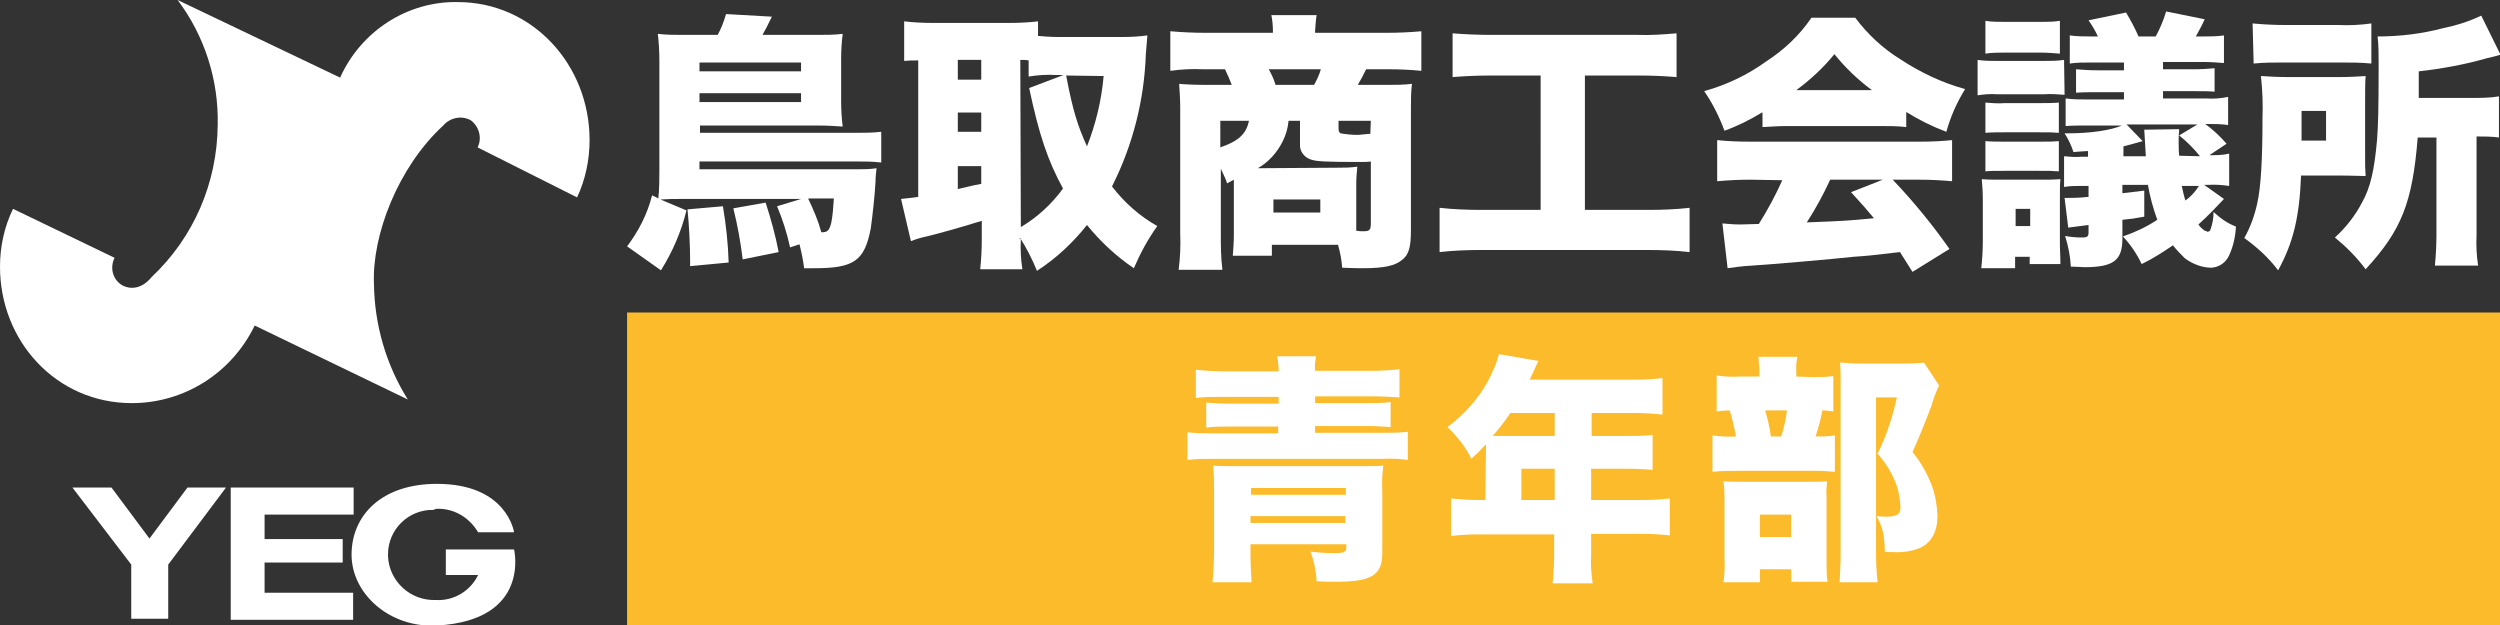
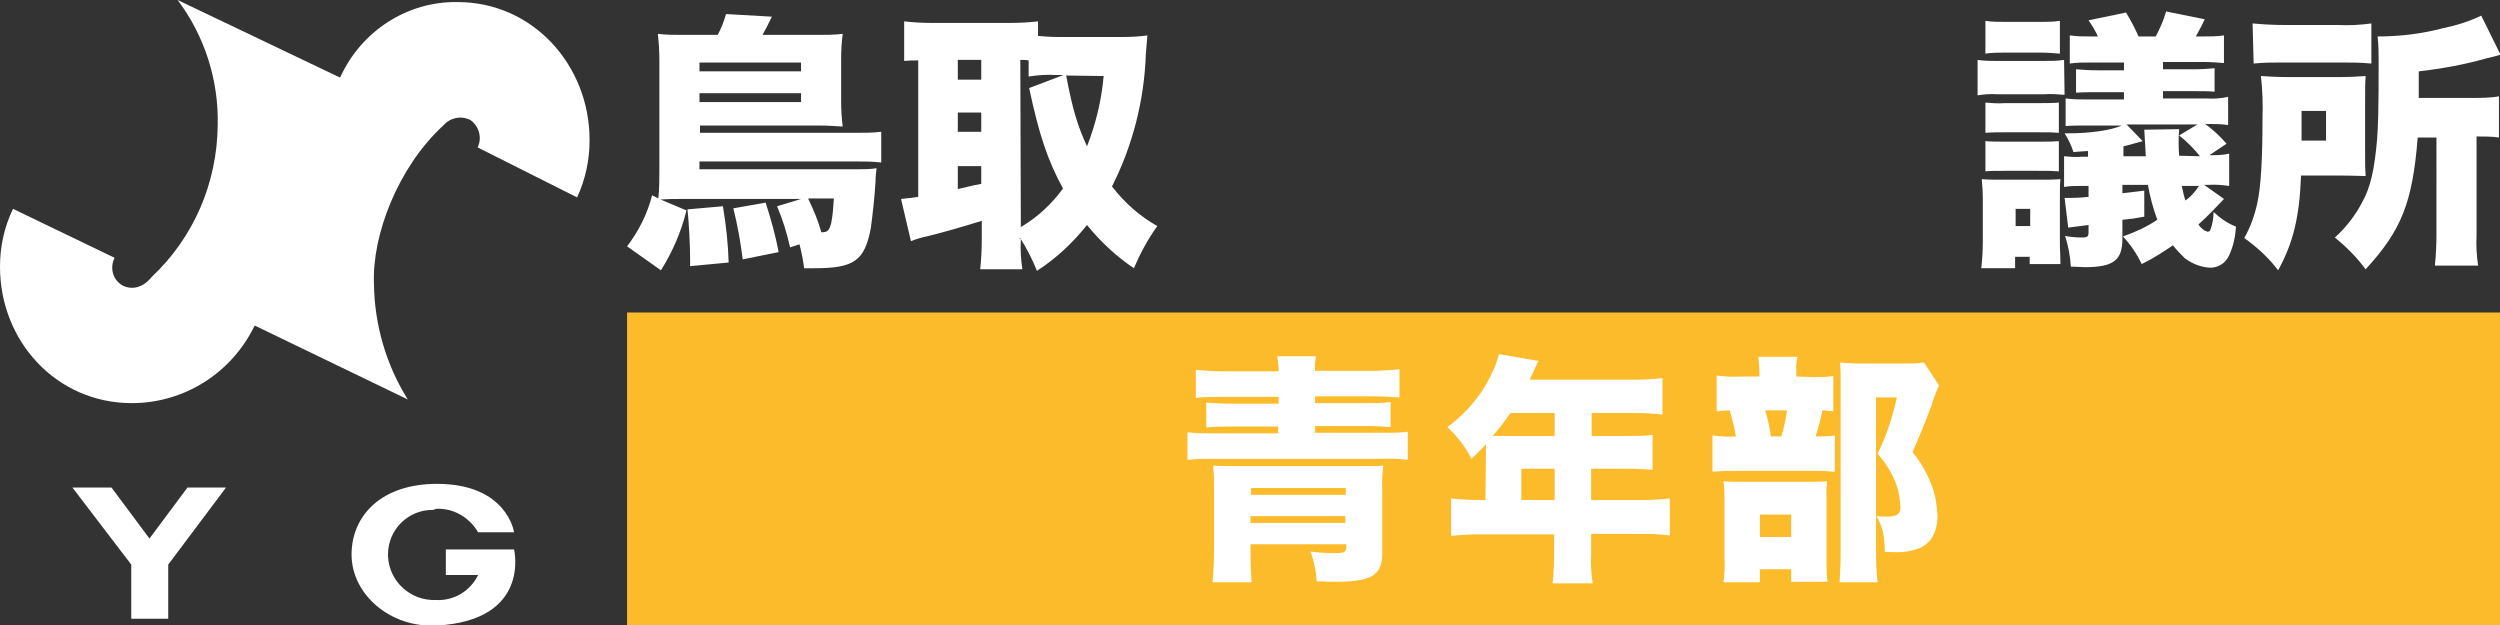
<svg xmlns="http://www.w3.org/2000/svg" version="1.1" id="Layer_1" x="0px" y="0px" viewBox="0 0 480 120" style="enable-background:new 0 0 480 120;" xml:space="preserve">
  <rect x="0" y="0" width="480" height="120" fill="#333333" stroke="none" />
  <style type="text/css">
	.st0{fill:#FFFFFF;}
	.st1{fill:#FCBB2A;}
</style>
  <g id="logo">
    <path id="Path_1" class="st0" d="M78.3,76.7c-4.2-6.7-6.4-14.4-6.5-22.2c-0.4-9.3,4.6-22.4,13.3-30.4l0,0c1.3-1.5,3.5-2,5.3-1   c1.6,1.2,2.2,3.4,1.3,5.2l19.1,9.6c1.6-3.4,2.4-7.2,2.4-11c0-14.5-11-26.5-25.3-26.5C78.2,0.2,69.3,6,65.3,14.9L34.1,0   c5.2,6.9,7.9,15.4,7.7,24c-0.1,11.1-4.6,21.6-12.7,29.2c0,0-2.2,3.1-5.4,1.7c-2-1-2.7-3.4-1.7-5.4c0,0,0,0,0,0l0,0L2.5,40.1   C0.8,43.6,0,47.4,0,51.2c0,14.4,10.9,26.2,25.3,26.2c10.1,0,19.2-5.8,23.6-14.9L78.3,76.7z" />
-     <path id="Path_2" class="st0" d="M67.9,98.8H50.8v4.7h15v4.5h-15v5.8h17v5.2H44.3V93.6h23.6V98.8z" />
    <path id="Path_3" class="st0" d="M83.7,97.7c3.3-0.2,6.4,1.6,8.1,4.5h6.9c0,0-1.3-9.3-14.8-9.3c-10.7,0-16.4,6.1-16.4,13.6   s7.3,14.1,16.4,13.6c18.1-1,14.8-14.6,14.8-14.6H85.6v4.9h6.2c-1.5,3.1-4.7,5-8.1,4.8c-4.9,0.2-9-3.6-9.2-8.4c0-0.1,0-0.3,0-0.4   c0-4.7,3.9-8.6,8.7-8.5L83.7,97.7z" />
    <path id="Path_4" class="st0" d="M13.9,93.6h7.5l7.3,9.8l7.3-9.8h7.4l-11.1,14.8v10.4h-7.1v-10.4L13.9,93.6z" />
  </g>
  <path class="st0" d="M130.4,38.2c-1.3,0-1.9,0-3.6,0.1l5,2.1c-1,4.1-2.7,8-4.9,11.5l-6.5-4.6c2.2-2.9,3.9-6.2,4.8-9.8l1.2,0.6  c0.2-1.9,0.2-3.9,0.2-5.8V11.8c0-1.9-0.1-3.7-0.3-5.3c1.6,0.2,3.2,0.2,4.8,0.2h6.7c0.7-1.3,1.2-2.6,1.6-4l8.8,0.5  c-0.6,1.3-1.4,2.8-1.8,3.5h10.6c1.6,0,3.2,0,4.8-0.2c-0.2,1.6-0.3,3.1-0.3,4.7v8.3c0,1.6,0.1,3.2,0.3,4.8c-1.7-0.1-2.7-0.2-4.7-0.2  h-22.7v1.4h30c1.6,0,3.2,0,4.8-0.2v5.9c-1.7-0.2-3.3-0.2-5-0.2h-29.9v1.5h30.3c1.2,0,2.4,0,3.7-0.2c-0.1,0.9-0.2,1.7-0.2,2.6  c-0.1,2.2-0.6,6.8-0.9,8.9c-1.2,6.3-3.2,7.7-10.9,7.7c-0.7,0-1.1,0-1.9,0c-0.2-1.5-0.5-3.1-0.9-4.6l-1.8,0.6  c-0.6-2.7-1.4-5.3-2.5-7.9l4.6-1.4L130.4,38.2z M138.8,39.6c0.6,3.6,1,7.2,1.1,10.8l-7.4,0.7c0-0.6,0-1,0-1.3c0-2.6-0.2-6.7-0.5-9.6  L138.8,39.6z M153.8,13.7v-1.7h-19.5v1.7H153.8z M134.3,19.6h19.5v-1.7h-19.5V19.6z M147,38.9c1,3.1,1.9,6.3,2.5,9.5l-6.9,1.4  c-0.4-3.3-1-6.6-1.8-9.8L147,38.9z M155.2,38.2c1,2.1,1.9,4.2,2.5,6.4c1.2,0,1.5-0.3,1.9-1.8c0.3-1.5,0.4-3.1,0.5-4.7H155.2z" />
  <path class="st0" d="M196,45.9c-0.1,2,0,3.9,0.3,5.8h-8.1c0.2-1.9,0.3-3.8,0.3-5.7v-3.6c-4.5,1.4-8.9,2.6-10.6,3c-1,0.2-2,0.5-3,0.9  l-1.9-8.1c1.2-0.1,1.6-0.2,3.3-0.4V11.6c-1.3,0-1.7,0-2.7,0.1V4.1c1.7,0.2,3.5,0.3,5.3,0.3H194c1.8,0,3.6-0.1,5.3-0.3v2.8  c1.2,0.1,2.5,0.2,3.7,0.2h12.8c1.5,0,3-0.1,4.5-0.3c-0.1,1.5-0.2,2.1-0.3,3.6c-0.3,8.8-2.5,17.5-6.5,25.4c2.4,3.1,5.3,5.7,8.7,7.6  c-1.8,2.5-3.3,5.3-4.5,8.1c-3.4-2.3-6.4-5.1-9-8.3c-2.7,3.4-5.9,6.4-9.6,8.8c-0.9-2.2-2-4.4-3.3-6.4V45.9z M183.9,15.3h4.5v-3.8  h-4.5V15.3z M183.9,25.3h4.5v-3.7h-4.5V25.3z M183.9,36.3c1.4-0.3,2.8-0.7,4.5-1v-3.4h-4.5V36.3z M196,43.6c3.2-1.9,5.9-4.4,8.1-7.4  c-2.9-5.3-4.6-10.3-6.5-19.3l6.6-2.5h-1.4c-1.8-0.1-3.5,0-5.3,0.3v-3.1c-0.5-0.1-1-0.1-1.6-0.1L196,43.6z M204.7,14.5  c1.3,6.8,2.2,9.6,4,13.6c1.7-4.3,2.8-8.9,3.2-13.5L204.7,14.5z" />
-   <path class="st0" d="M235.6,35.2c-0.3-1-0.8-1.9-1.2-2.8v12.4c0,2.3,0,4.7,0.3,7h-8.4c0.3-2.3,0.4-4.7,0.3-7V20.7  c0-1.5-0.1-3.1-0.2-4.6c1.1,0.1,2.9,0.2,5.4,0.2h4.7c-0.4-1-0.8-2-1.3-3h-4.2c-2.1-0.1-4.2,0-6.3,0.3V6c2.3,0.2,4.5,0.3,6.8,0.3  h12.9V5.9c0-1-0.1-2-0.3-3h8.7c-0.2,1-0.2,2-0.3,3v0.4h13.7c2.3,0,4.5-0.1,6.7-0.3v7.6c-2-0.2-4.1-0.3-6.2-0.3h-4.4  c-0.5,1-1,2-1.6,3h5.5c1.6,0,3.3,0,4.9-0.2c-0.2,1.5-0.2,3.1-0.2,4.7v23.3c0,3.4-0.4,4.8-1.7,5.8c-1.3,1.1-3.4,1.6-7.5,1.6  c-0.5,0-1.7,0-4-0.1c-0.1-1.5-0.4-3-0.8-4.4h-12.7v2.1h-7.5c0.1-1.3,0.2-2.7,0.2-4V34.5L235.6,35.2z M234.3,23.2v5.1  c3.5-1.2,5-2.6,5.5-5.1H234.3z M256.7,32.2c1.3,0,2.6,0,3.9-0.2c-0.1,1.1-0.2,2.2-0.2,3.4v8.9c0.5,0.1,0.9,0.1,1.4,0.1  c1.1,0,1.4-0.2,1.4-1.5V31c-0.6,0.1-1.2,0.1-1.8,0.1c-7.1,0-8.7-0.1-9.8-0.5c-1.2-0.4-2.1-1.6-2-2.9v-4.5h-2.2  c-0.1,1.3-0.5,2.7-1.1,3.9c-1.1,2.2-2.7,4-4.8,5.2L256.7,32.2z M252.3,16.3c0.5-0.9,1-1.9,1.3-3h-10c0.5,0.9,1,1.9,1.3,3H252.3z   M244.5,40.8h9v-2.5h-9V40.8z M263.2,23.2H257v1.5c0,0.5,0.1,0.7,0.4,0.9c1.1,0.2,2.2,0.3,3.4,0.3c2-0.2,2-0.2,2.3-0.2L263.2,23.2z" />
-   <path class="st0" d="M286.3,14.5c-2.5,0-4.9,0.1-7.4,0.3V6.4c2.5,0.2,5,0.3,7.5,0.3h28.1c2.5,0.1,4.9-0.1,7.4-0.3v8.4  c-2.4-0.2-4.9-0.3-7.3-0.3h-10.3v25.8h12.2c2.6,0,5.3-0.1,7.9-0.4v8.5c-2.6-0.3-5.3-0.4-8-0.4h-32.1c-2.6,0-5.3,0.1-7.9,0.4v-8.5  c2.7,0.3,5.4,0.4,8.1,0.4h11.3V14.5H286.3z" />
-   <path class="st0" d="M338.3,21.6c-2.3,1.4-4.7,2.6-7.2,3.5c-1-2.7-2.3-5.3-3.9-7.6c4.3-1.2,8.3-3.1,11.9-5.7c3.4-2.2,6.4-5,8.7-8.4  h8.4c2.4,3.2,5.3,5.9,8.7,8c3.8,2.5,8,4.5,12.4,5.7c-1.6,2.6-2.8,5.3-3.6,8.2c-2.7-1-5.3-2.3-7.7-3.8v2.9c-1.6-0.2-3.3-0.2-4.9-0.2  h-17.8c-1.6,0-3.3,0.1-4.9,0.2V21.6z M336,34.5c-2.1,0-4.2,0.1-6.3,0.3v-7.9c1.8,0.2,3.9,0.3,6.3,0.3h32.5c2.5,0,4.4-0.1,6.3-0.3  v7.9c-2.1-0.2-4.2-0.3-6.3-0.3h-5.1c4,4.2,7.6,8.6,10.9,13.3l-7.1,4.4l-2.4-3.8c-6,0.7-6,0.7-8.9,0.9c-3.4,0.4-17.4,1.6-19.6,1.7  c-1.8,0.1-3.3,0.3-4.6,0.5l-1-8.6c1.3,0.1,2.2,0.2,3.4,0.2c0.6,0,0.6,0,3.6-0.1c1.7-2.7,3.2-5.5,4.5-8.4L336,34.5z M359.4,17.3  c-2.7-2-5.1-4.3-7.2-6.9c-2.1,2.6-4.6,4.9-7.3,6.9H359.4z M351.4,34.5c-1.3,2.8-2.8,5.6-4.5,8.2c7.6-0.3,7.6-0.3,12.9-0.8  c-1.5-1.8-2.2-2.6-4.4-5l6.1-2.4H351.4z" />
  <path class="st0" d="M396.4,18.2c-1.3-0.1-2.7-0.2-4-0.1h-8.9c-1.3-0.1-2.5,0-3.8,0.2v-6.8c1.3,0.2,2.5,0.2,3.8,0.2h8.7  c1.4,0,2.8,0,4.1-0.2L396.4,18.2z M380.4,51.5c0.2-1.7,0.3-3.5,0.3-5.1v-8c0-1.6-0.1-2.8-0.2-4c1.1,0.1,2.2,0.1,3.3,0.1h8.4  c1.7,0,1.7,0,3.4-0.1c-0.1,0.9-0.1,1.5-0.1,4v8.2c0,1.6,0.1,2.5,0.1,4.1h-5.9v-1.4h-2.8v2.2L380.4,51.5z M381.2,4  c1.2,0.2,2.4,0.2,3.7,0.2h6.9c1.2,0,2.5,0,3.7-0.2v6.3c-1.2-0.1-2.5-0.2-3.7-0.2h-6.9c-1.2,0-2.5,0-3.7,0.2V4z M381.2,19.7  c1.2,0.1,2.5,0.2,3.7,0.1h6.5c1.3,0,2.6,0,3.9-0.1v5.8c-1.3-0.1-1.8-0.1-3.9-0.1h-6.5c-1.2,0-2.5,0-3.7,0.1V19.7z M381.2,27.1  c1.2,0.1,2.5,0.1,3.7,0.1h6.5c2.2,0,2.7,0,3.9-0.1v5.8c-1.3-0.1-1.9-0.1-3.9-0.1h-6.5c-2,0-2.7,0-3.7,0.1V27.1z M387,43.4h2.8v-3.3  H387V43.4z M424.4,44.1c0.4-1.1,0.6-2.2,0.6-3.4c1.3,1.2,2.7,2.2,4.3,2.8c-0.1,1.9-0.5,3.8-1.3,5.5c-0.6,1.4-1.9,2.3-3.4,2.4  c-1.8,0-3.6-0.7-5.1-1.8c-0.8-0.8-1.6-1.6-2.3-2.5c-1.9,1.3-3.9,2.6-6,3.6c-0.9-1.9-2.1-3.7-3.6-5.3c2.3-0.8,4.5-1.8,6.6-3.2  c-0.8-2.2-1.4-4.4-1.8-6.7h-4.9v1.6l4.2-0.5v5c-2.2,0.4-2.2,0.4-4.2,0.6v3.6c0,4.2-1.7,5.5-7.3,5.5c-0.5,0-1.3-0.1-2.6-0.1  c-0.1-2-0.5-4-1.1-5.9c1,0.2,2.1,0.3,3.2,0.3c1.1,0,1.3-0.2,1.3-1v-1.4l-3.9,0.5l-0.7-5.7c0.3,0,0.5,0,0.8,0c0.6,0,1.9,0,3.8-0.2  v-2.1h-1.5c-1.1,0-2.1,0-3.2,0.2v-5.9c1.1,0.1,2.2,0.2,3.3,0.1h1.3v-1.1c-1.6,0.1-1.8,0.1-2.8,0.2c-0.4-1.3-1-2.5-1.7-3.6h0.6  c4.5,0,8.3-0.6,10.4-1.5h-6.7c-1.4,0-2.8,0-4.1,0.1v-5.3c1.4,0.2,2.8,0.2,4.1,0.2h7.1v-1.4h-5.1c-1.4,0-2.7,0-4.1,0.1v-4.5  c1.3,0.1,2.4,0.2,4.1,0.2h5.1V12h-6.3c-1.6,0-2.7,0-4.1,0.2V6.8c1.4,0.2,2.7,0.2,4.1,0.2h1.3c-0.5-1.1-1.1-2.1-1.8-3.1l7.2-1.5  c0.9,1.5,1.7,3,2.4,4.6h3.3c0.8-1.5,1.5-3.1,2-4.8l7.4,1.5c-0.5,1.1-0.6,1.3-1.7,3.3h1.4c1.3,0,2.7,0,4-0.2v5.3  c-1.3-0.1-2.5-0.2-4-0.2h-7.7v1.4h5.9c1.7,0,2.7-0.1,4-0.2v4.5c-1.2-0.1-2.5-0.1-4-0.1h-5.9v1.4h8.3c1.4,0.1,2.8,0,4.2-0.3v5.4  c-1.4-0.2-2.8-0.2-4.1-0.2h-0.3c1.5,1.1,2.9,2.4,4.1,3.8l-3.3,2.2c1.3,0,2.5,0,3.8-0.3v6.2c-1.4-0.2-2.7-0.3-4.1-0.2h-0.7l3.8,2.7  c-0.3,0.3-0.3,0.3-2.4,2.5c-0.7,0.7-1.3,1.3-2.5,2.4c0.3,0.5,0.8,0.9,1.2,1.2c0.2,0,0.4,0.1,0.5,0.2  C424.3,44.4,424.3,44.4,424.4,44.1L424.4,44.1z M422.4,30c-1.2-1.5-2.5-2.8-4-4l3.5-2.1h-13.6l3.1,3.2c-2.1,0.6-2.2,0.6-3.7,1V30  h4.3l-0.3-5.1l6.7-0.1c-0.1,1.2-0.1,1.9-0.1,2.2c0,1,0,1.9,0.1,2.9L422.4,30z M418.9,35.7c0.2,0.9,0.4,1.9,0.7,2.8  c1-0.7,1.9-1.7,2.6-2.8H418.9z" />
  <path class="st0" d="M454.1,29.2c0,2.8,0,3.1,0.1,4.6c-1.2,0-2.5-0.1-5.5-0.1h-6.9c-0.3,8-1.5,12.9-4.4,18.2c-1.8-2.4-4-4.4-6.5-6.2  c1.2-2.1,2-4.4,2.5-6.7c0.7-3.1,1-8.5,1-16.3c0.1-2.7,0-5.4-0.3-8.1c1.8,0.1,3,0.2,5.6,0.2h9c2.6,0,3.8-0.1,5.5-0.2  c-0.1,1.2-0.1,3.3-0.1,5.5L454.1,29.2z M432.5,4.5c2.1,0.2,4.2,0.3,6.3,0.3h10.1c2.1,0.1,4.3,0,6.4-0.3v7.7c-2-0.2-4-0.2-5.9-0.2  h-11c-1.9,0-3.8,0-5.7,0.2L432.5,4.5z M446.6,27v-5.7h-4.7v2.5c0,1.8,0,1.8,0,3.2L446.6,27z M464.2,26.4c-1,12.5-3.1,17.8-10,25.3  c-1.7-2.3-3.7-4.3-5.9-6.1c2.1-1.9,3.9-4.2,5.2-6.7c1.7-3,2.4-6.5,2.9-12.1c0.2-2.7,0.3-5.6,0.3-14.6c0-1.7,0-3.5-0.2-5.2  c4.2,0,8.5-0.5,12.6-1.6c2.5-0.5,5-1.3,7.3-2.4l3.7,7.5c-1.1,0.3-1.3,0.4-2.7,0.7c-4.2,1.2-8.6,2-13,2.5v5.1h10.2  c1.7,0,3.5,0,5.2-0.3v7.9c-1.4-0.2-2.8-0.2-4.3-0.2v18.9c-0.1,2,0,4,0.3,5.9h-8.3c0.2-2,0.3-4,0.3-5.9V26.4L464.2,26.4z" />
  <rect x="120.4" y="60" class="st1" width="359.6" height="60" />
  <g>
    <path class="st0" d="M245.5,71.2c0-0.9-0.1-1.9-0.3-2.8h7.5c-0.2,0.9-0.3,1.9-0.2,2.8h10.5c1.9,0,3.8-0.1,5.7-0.3v5.4   c-1.6-0.1-3.3-0.2-4.9-0.2h-11.3v1.3h10.1c1.5,0,2.9,0,4.4-0.2v4.8c-1.5-0.1-2.9-0.2-4.4-0.2h-10.1v1.3h12.9c1.6,0,3.3,0,4.9-0.2   v5.4c-1.6-0.2-3.2-0.3-4.9-0.2h-32.4c-1.7,0-3.3,0-5,0.2V83c1.7,0.2,3.3,0.2,5,0.2h12.4v-1.3H236c-1.5,0-2.9,0-4.4,0.2v-4.8   c1.5,0.1,2.9,0.2,4.4,0.2h9.5v-1.3h-10.9c-1.7,0-3.3,0-5,0.2v-5.4c1.9,0.2,3.9,0.3,5.8,0.3H245.5z M240.1,104.5v2   c0,1.8,0.1,3.5,0.2,5.3h-7.5c0.2-2.1,0.3-4.2,0.3-6.3V94.2c0-1.6,0-3.2-0.2-4.8c1.1,0.1,2.2,0.1,4.5,0.1h23.7c2.2,0,3.4,0,4.5-0.1   c-0.2,1.6-0.3,3.2-0.2,4.8v12c0,4.2-2,5.5-8.9,5.5c-1.1,0-2,0-3.7-0.1c-0.1-1.9-0.5-3.9-1.2-5.7c1.5,0.2,3,0.3,4.5,0.3   c2,0,2.4-0.2,2.4-1.2v-0.5L240.1,104.5z M258.4,93.7h-18.2v1.3h18.2V93.7z M240.1,99.1v1.3h18.2v-1.3H240.1z" />
    <path class="st0" d="M285.3,86.2v-0.9c-1.1,1.2-1.5,1.6-2.8,2.8c-1.1-2.3-2.7-4.3-4.6-6.1c3.8-2.8,6.8-6.4,8.7-10.7   c0.5-1,0.9-2.2,1.2-3.3l7.6,1.3c-0.4,0.8-0.5,0.9-1,2.1c-0.2,0.5-0.4,0.8-0.7,1.5h20.2c1.8,0,3.5-0.1,5.3-0.3v7   c-1.8-0.2-3.5-0.3-5.3-0.3h-8.3v4.4h6.4c2.4,0,3.8,0,5.3-0.2v6.7c-1.5-0.1-2.9-0.2-5.1-0.2h-6.7v6h9.7c1.8,0,3.6-0.1,5.4-0.3v7.1   c-1.8-0.2-3.6-0.3-5.4-0.3h-9.7v3.9c-0.1,1.9,0,3.7,0.3,5.6h-7.7c0.2-1.9,0.3-3.8,0.3-5.7v-3.7h-14.3c-1.8,0-3.7,0.1-5.5,0.3v-7.2   c1.8,0.2,3.6,0.3,5.5,0.3h1.1L285.3,86.2z M290,79.3c-1,1.5-2.2,3-3.4,4.4c0.7,0,1,0,1.7,0h10.2v-4.4L290,79.3z M298.5,96v-6h-6.4   v6H298.5z" />
    <path class="st0" d="M348,72.4c1.4,0,2.7,0,4-0.2V79c-0.7-0.1-1.4-0.2-2.1-0.2c-0.3,1.7-0.8,3.4-1.3,5c1.2,0,2.5,0,3.7-0.2v7   c-1.1-0.1-2.2-0.2-3.3-0.2h-15.4c-1.6,0-3.2,0-4.8,0.2v-7c1.5,0.2,3,0.3,4.5,0.2c-0.3-1.7-0.7-3.4-1.2-5c-1.1,0-1.7,0.1-2.5,0.2   v-6.9c1.5,0.2,2.9,0.3,4.4,0.2h3.8v-0.8c0-1-0.1-2-0.2-3h7.5c-0.2,1-0.3,1.9-0.2,2.9v0.9L348,72.4z M337.9,111.8h-7   c0.2-1.5,0.3-3,0.2-4.5V96.1c0-1.2,0-2.5-0.2-3.7c1.1,0.1,2.1,0.1,3.8,0.1h12.8c1.1,0,2.2,0,3.3-0.1c-0.1,1-0.2,2-0.1,2.9v13.1   c0,1.1,0,2.2,0.2,3.3h-7v-2.4h-6L337.9,111.8z M337.9,103.1h6v-4.3h-6V103.1z M342,83.8c0.5-1.6,0.9-3.3,1.1-5h-4.2   c0.5,1.6,0.9,3.3,1.1,5H342z M372.3,74c-0.6,1.3-1.1,2.6-1.5,4c-0.9,2.4-2.2,5.7-3.6,8.8c1.6,1.9,2.8,4.1,3.7,6.4   c0.7,1.9,1,3.8,1.1,5.8c0,3.2-1.3,5.4-3.6,6.3c-1.6,0.6-3.3,0.8-5,0.7c-0.2,0-0.8,0-1.5,0c-0.1-3.4-0.4-4.7-1.6-6.9   c1.1,0.1,1.5,0.1,1.9,0.1c2,0,2.7-0.5,2.7-1.8c-0.1-1.7-0.4-3.5-1.1-5.1c-0.8-1.9-1.9-3.6-3.3-5.2c1.7-3.4,2.9-7.1,3.7-10.8h-4   v29.9c0,1.9,0.1,3.8,0.3,5.6h-7.3c0.1-1.8,0.2-3.6,0.2-5.4V73.1c0-1.4,0-2.3-0.1-3.5c1.3,0.1,2.5,0.2,3.8,0.2h8.5   c1.3,0,2.5,0,3.8-0.2L372.3,74z" />
  </g>
</svg>